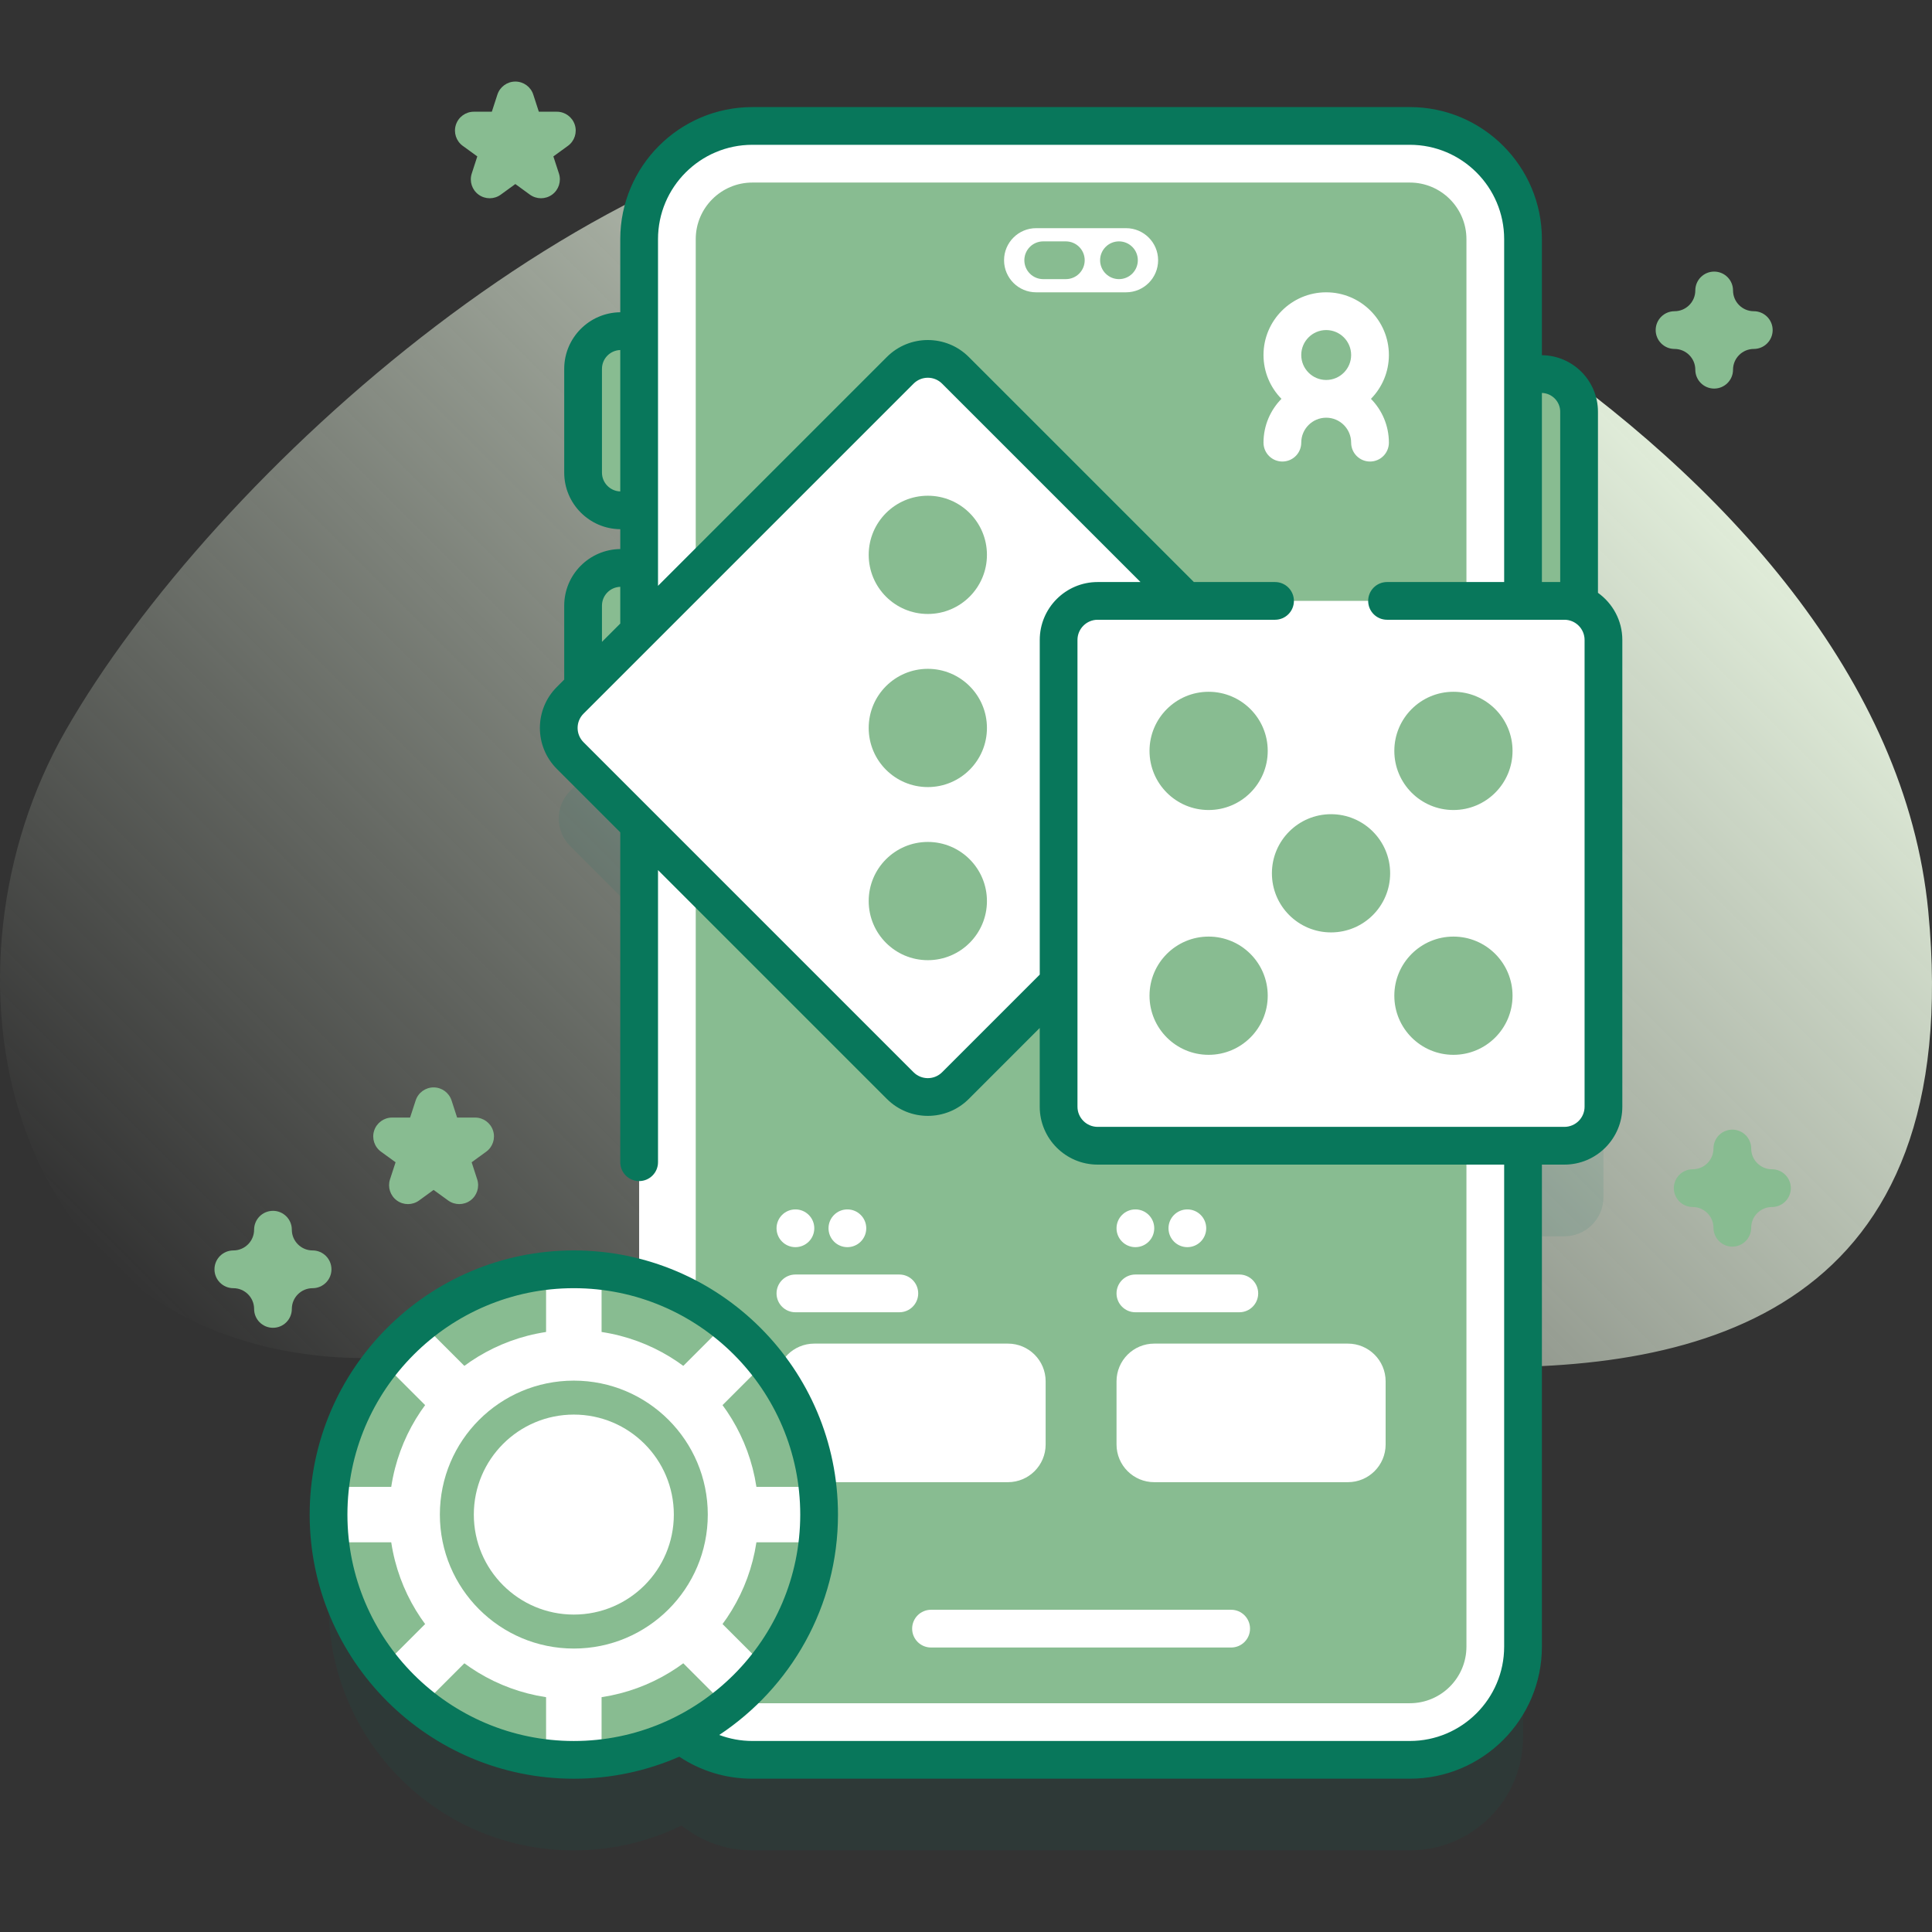
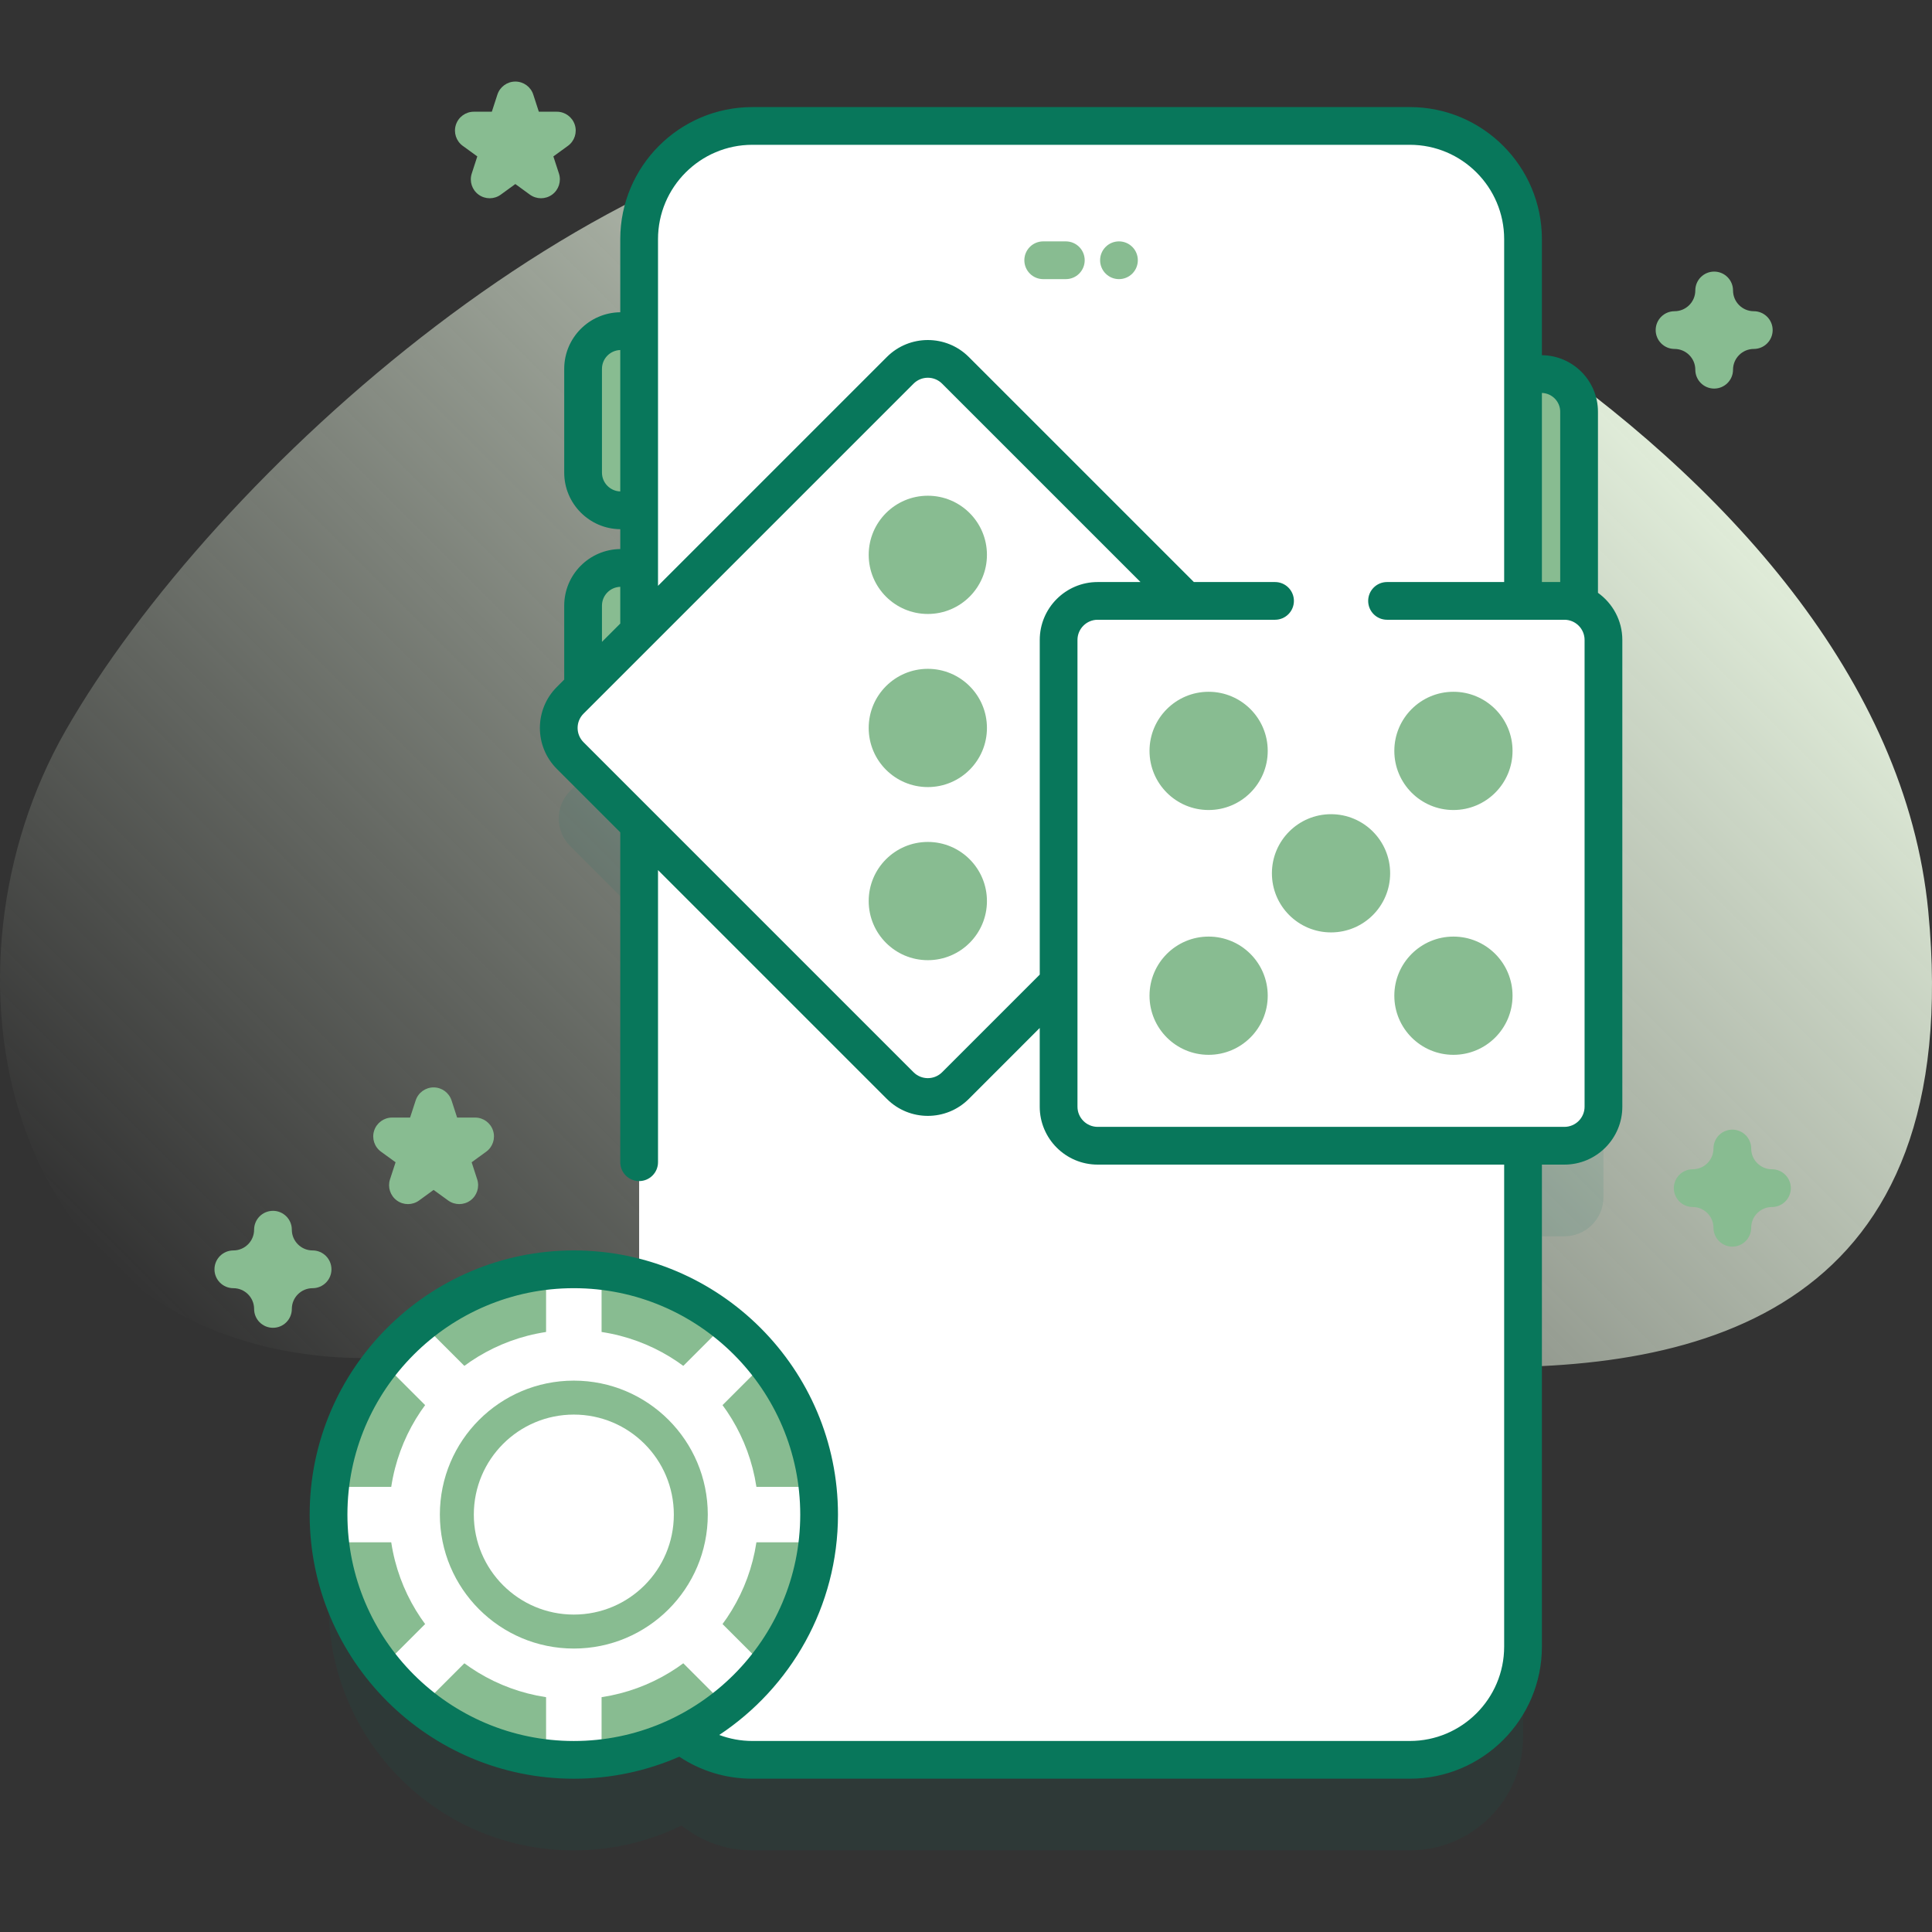
<svg xmlns="http://www.w3.org/2000/svg" width="80" height="80" viewBox="0 0 80 80" fill="none">
  <rect x="0" y="0" width="80" height="80" fill="#333333" stroke="none" />
  <g clip-path="url(#clip0_3087_3344)">
    <path d="M79.845 37.725C77.999 18.54 49.804 4.786 39.104 4.768C25.376 4.744 8.814 19.576 2.707 30.268C-2.892 40.07 -0.061 54.999 13.596 56.175C22.298 56.924 36.985 50.016 27.856 61.233C15.162 76.832 47.264 73.313 53.774 67.933C58.965 63.645 50.12 60.419 47.156 57.846C36.106 48.258 83.026 70.787 79.845 37.725Z" fill="url(#paint0_linear_3087_3344)" />
    <path opacity="0.1" d="M64.779 28.632H63.065V13.652C63.065 11.063 60.967 8.965 58.378 8.965H31.153C28.564 8.965 26.465 11.063 26.465 13.652V29.893L23.609 32.749C22.978 33.38 22.978 34.404 23.609 35.035L26.465 37.891V56.676C25.604 56.438 24.698 56.309 23.761 56.309C18.152 56.309 13.605 60.856 13.605 66.465C13.605 72.074 18.152 76.621 23.761 76.621C25.361 76.621 26.875 76.25 28.222 75.59C29.024 76.235 30.043 76.621 31.153 76.621H58.378C60.967 76.621 63.065 74.522 63.065 71.933V51.193H64.779C65.671 51.193 66.395 50.468 66.395 49.576V30.247C66.395 29.355 65.671 28.632 64.779 28.632Z" fill="#08775B" />
    <path d="M27.024 21.133H25.707C24.844 21.133 24.145 20.433 24.145 19.57V15.273C24.145 14.409 24.844 13.71 25.707 13.71H27.024V21.133Z" fill="#88BC91" />
    <path d="M27.024 30.937H25.707C24.844 30.937 24.145 30.238 24.145 29.375V25.077C24.145 24.214 24.844 23.515 25.707 23.515H27.024V30.937Z" fill="#88BC91" />
    <path d="M62.507 29.16H63.824C64.687 29.16 65.386 28.46 65.386 27.597V17.05C65.386 16.187 64.687 15.487 63.824 15.487H62.507V29.16Z" fill="#88BC91" />
    <path d="M63.066 9.902V68.184C63.066 70.773 60.967 72.871 58.378 72.871H31.153C28.564 72.871 26.465 70.773 26.465 68.184V9.902C26.465 7.313 28.564 5.215 31.153 5.215H58.378C60.967 5.215 63.066 7.313 63.066 9.902Z" fill="white" />
-     <path d="M60.722 9.902V68.184C60.722 69.476 59.67 70.527 58.378 70.527H31.153C29.861 70.527 28.809 69.476 28.809 68.184V9.902C28.809 8.61 29.861 7.559 31.153 7.559H58.378C59.67 7.559 60.722 8.61 60.722 9.902Z" fill="#88BC91" />
    <path d="M57.511 14.7C57.511 13.269 56.346 12.104 54.915 12.104C53.484 12.104 52.319 13.269 52.319 14.7C52.319 15.406 52.603 16.046 53.062 16.515C52.603 16.983 52.319 17.623 52.319 18.329C52.319 18.761 52.669 19.111 53.1 19.111C53.532 19.111 53.882 18.761 53.882 18.329C53.882 17.76 54.345 17.296 54.915 17.296C55.485 17.296 55.948 17.76 55.948 18.329C55.948 18.761 56.298 19.111 56.73 19.111C57.161 19.111 57.511 18.761 57.511 18.329C57.511 17.623 57.227 16.983 56.768 16.515C57.227 16.047 57.511 15.406 57.511 14.7ZM54.915 13.667C55.485 13.667 55.948 14.131 55.948 14.7C55.948 15.27 55.485 15.734 54.915 15.734C54.345 15.734 53.882 15.27 53.882 14.7C53.882 14.131 54.345 13.667 54.915 13.667Z" fill="white" />
-     <path d="M46.627 12.104H42.904C42.171 12.104 41.576 11.51 41.576 10.776C41.576 10.043 42.171 9.448 42.904 9.448H46.627C47.36 9.448 47.955 10.043 47.955 10.776C47.955 11.51 47.36 12.104 46.627 12.104Z" fill="white" />
    <path d="M46.334 11.558C46.766 11.558 47.115 11.208 47.115 10.776C47.115 10.345 46.766 9.995 46.334 9.995C45.903 9.995 45.553 10.345 45.553 10.776C45.553 11.208 45.903 11.558 46.334 11.558Z" fill="#88BC91" />
    <path d="M43.197 11.558C42.765 11.558 42.416 11.208 42.416 10.776C42.416 10.345 42.765 9.995 43.197 9.995H44.134C44.566 9.995 44.915 10.345 44.915 10.776C44.915 11.208 44.566 11.558 44.134 11.558H43.197Z" fill="#88BC91" />
    <path d="M41.736 61.374H33.718C32.855 61.374 32.155 60.675 32.155 59.812V57.198C32.155 56.335 32.855 55.636 33.718 55.636H41.736C42.599 55.636 43.298 56.335 43.298 57.198V59.812C43.298 60.675 42.599 61.374 41.736 61.374Z" fill="white" />
    <path d="M55.813 61.374H47.795C46.932 61.374 46.233 60.675 46.233 59.812V57.198C46.233 56.335 46.932 55.636 47.795 55.636H55.813C56.676 55.636 57.376 56.335 57.376 57.198V59.812C57.376 60.675 56.676 61.374 55.813 61.374Z" fill="white" />
    <path d="M38.551 66.657H50.98C51.411 66.657 51.761 67.007 51.761 67.439C51.761 67.87 51.411 68.22 50.98 68.22H38.551C38.12 68.22 37.77 67.87 37.77 67.439C37.77 67.007 38.12 66.657 38.551 66.657Z" fill="white" />
    <path d="M32.936 52.775H37.24C37.672 52.775 38.021 53.125 38.021 53.557C38.021 53.988 37.672 54.338 37.24 54.338H32.936C32.505 54.338 32.155 53.988 32.155 53.557C32.155 53.125 32.505 52.775 32.936 52.775Z" fill="white" />
    <path d="M32.936 51.642C33.368 51.642 33.718 51.292 33.718 50.86C33.718 50.429 33.368 50.079 32.936 50.079C32.505 50.079 32.155 50.429 32.155 50.86C32.155 51.292 32.505 51.642 32.936 51.642Z" fill="white" />
    <path d="M35.088 51.642C35.52 51.642 35.87 51.292 35.87 50.86C35.87 50.429 35.52 50.079 35.088 50.079C34.657 50.079 34.307 50.429 34.307 50.86C34.307 51.292 34.657 51.642 35.088 51.642Z" fill="white" />
    <path d="M47.014 52.775H51.318C51.749 52.775 52.099 53.125 52.099 53.557C52.099 53.988 51.749 54.338 51.318 54.338H47.014C46.583 54.338 46.233 53.988 46.233 53.557C46.233 53.125 46.583 52.775 47.014 52.775Z" fill="white" />
    <path d="M47.014 51.642C47.446 51.642 47.795 51.292 47.795 50.86C47.795 50.429 47.446 50.079 47.014 50.079C46.583 50.079 46.233 50.429 46.233 50.86C46.233 51.292 46.583 51.642 47.014 51.642Z" fill="white" />
    <path d="M49.166 51.642C49.597 51.642 49.947 51.292 49.947 50.86C49.947 50.429 49.597 50.079 49.166 50.079C48.734 50.079 48.385 50.429 48.385 50.86C48.385 51.292 48.734 51.642 49.166 51.642Z" fill="white" />
    <path d="M53.229 31.285L39.562 44.953C38.931 45.584 37.907 45.584 37.276 44.953L23.609 31.285C22.978 30.654 22.978 29.631 23.609 28.999L37.276 15.334C37.907 14.703 38.931 14.703 39.562 15.334L53.229 28.999C53.861 29.631 53.861 30.654 53.229 31.285Z" fill="white" />
    <path d="M38.419 25.423C39.771 25.423 40.867 24.327 40.867 22.975C40.867 21.623 39.771 20.527 38.419 20.527C37.067 20.527 35.971 21.623 35.971 22.975C35.971 24.327 37.067 25.423 38.419 25.423Z" fill="#88BC91" />
    <path d="M38.419 39.759C39.771 39.759 40.867 38.663 40.867 37.311C40.867 35.959 39.771 34.863 38.419 34.863C37.067 34.863 35.971 35.959 35.971 37.311C35.971 38.663 37.067 39.759 38.419 39.759Z" fill="#88BC91" />
    <path d="M38.419 32.591C39.771 32.591 40.867 31.495 40.867 30.143C40.867 28.791 39.771 27.695 38.419 27.695C37.067 27.695 35.971 28.791 35.971 30.143C35.971 31.495 37.067 32.591 38.419 32.591Z" fill="#88BC91" />
    <path d="M66.395 26.497V45.826C66.395 46.718 65.671 47.443 64.779 47.443H45.451C44.559 47.443 43.834 46.718 43.834 45.826V26.497C43.834 25.605 44.559 24.882 45.451 24.882H64.779C65.671 24.882 66.395 25.605 66.395 26.497Z" fill="white" />
    <path d="M50.046 33.541C51.398 33.541 52.494 32.445 52.494 31.093C52.494 29.741 51.398 28.645 50.046 28.645C48.695 28.645 47.599 29.741 47.599 31.093C47.599 32.445 48.695 33.541 50.046 33.541Z" fill="#88BC91" />
    <path d="M55.115 38.609C56.467 38.609 57.563 37.514 57.563 36.162C57.563 34.81 56.467 33.714 55.115 33.714C53.763 33.714 52.667 34.81 52.667 36.162C52.667 37.514 53.763 38.609 55.115 38.609Z" fill="#88BC91" />
    <path d="M60.184 33.541C61.535 33.541 62.631 32.445 62.631 31.093C62.631 29.741 61.535 28.645 60.184 28.645C58.832 28.645 57.736 29.741 57.736 31.093C57.736 32.445 58.832 33.541 60.184 33.541Z" fill="#88BC91" />
    <path d="M50.046 43.678C51.398 43.678 52.494 42.582 52.494 41.23C52.494 39.878 51.398 38.782 50.046 38.782C48.695 38.782 47.599 39.878 47.599 41.23C47.599 42.582 48.695 43.678 50.046 43.678Z" fill="#88BC91" />
    <path d="M60.184 43.678C61.535 43.678 62.631 42.582 62.631 41.23C62.631 39.878 61.535 38.782 60.184 38.782C58.832 38.782 57.736 39.878 57.736 41.23C57.736 42.582 58.832 43.678 60.184 43.678Z" fill="#88BC91" />
    <path d="M23.761 72.872C29.37 72.872 33.917 68.325 33.917 62.716C33.917 57.107 29.37 52.56 23.761 52.56C18.152 52.56 13.605 57.107 13.605 62.716C13.605 68.325 18.152 72.872 23.761 72.872Z" fill="#88BC91" />
    <path d="M31.707 56.394C31.228 55.793 30.683 55.248 30.082 54.77L24.91 59.943V52.626C24.532 52.584 24.15 52.56 23.761 52.56C23.372 52.56 22.989 52.584 22.612 52.626V59.942L17.439 54.77C16.838 55.248 16.294 55.793 15.815 56.394L20.988 61.567H13.671C13.629 61.944 13.605 62.327 13.605 62.716C13.605 63.104 13.629 63.487 13.671 63.864H20.988L15.815 69.037C16.294 69.638 16.838 70.183 17.439 70.662L22.612 65.489V72.805C22.989 72.848 23.372 72.872 23.761 72.872C24.149 72.872 24.532 72.848 24.91 72.805V65.489L30.082 70.662C30.683 70.183 31.228 69.638 31.707 69.037L26.534 63.864H33.851C33.893 63.487 33.917 63.104 33.917 62.716C33.917 62.327 33.893 61.944 33.851 61.567H26.534L31.707 56.394Z" fill="white" />
    <path d="M23.761 70.362C27.984 70.362 31.407 66.939 31.407 62.716C31.407 58.493 27.984 55.069 23.761 55.069C19.538 55.069 16.115 58.493 16.115 62.716C16.115 66.939 19.538 70.362 23.761 70.362Z" fill="white" />
    <path d="M23.761 68.263C26.824 68.263 29.308 65.779 29.308 62.716C29.308 59.652 26.824 57.169 23.761 57.169C20.698 57.169 18.214 59.652 18.214 62.716C18.214 65.779 20.698 68.263 23.761 68.263Z" fill="#88BC91" />
    <path d="M23.761 66.856C26.048 66.856 27.902 65.003 27.902 62.716C27.902 60.429 26.048 58.575 23.761 58.575C21.474 58.575 19.62 60.429 19.62 62.716C19.62 65.003 21.474 66.856 23.761 66.856Z" fill="white" />
    <path d="M66.168 24.547V17.05C66.168 15.766 65.129 14.72 63.847 14.708V9.902C63.847 6.887 61.394 4.434 58.378 4.434H31.153C28.138 4.434 25.684 6.887 25.684 9.902V12.93C24.403 12.943 23.363 13.988 23.363 15.273V19.57C23.363 20.855 24.403 21.901 25.684 21.913V22.735C24.403 22.748 23.363 23.793 23.363 25.078V28.14L23.057 28.447C22.122 29.382 22.122 30.903 23.057 31.838L25.684 34.465V48.124C25.684 48.556 26.034 48.906 26.466 48.906C26.897 48.906 27.247 48.556 27.247 48.124V36.028L36.724 45.505C37.192 45.972 37.806 46.206 38.419 46.206C39.034 46.206 39.648 45.972 40.115 45.505L43.053 42.566V45.826C43.053 47.148 44.129 48.224 45.451 48.224H62.284V68.184C62.284 70.338 60.532 72.09 58.378 72.09H31.153C30.677 72.09 30.215 72.003 29.782 71.841C32.741 69.881 34.699 66.523 34.699 62.716C34.699 56.685 29.792 51.778 23.761 51.778C17.73 51.778 12.823 56.685 12.823 62.716C12.823 68.747 17.73 73.653 23.761 73.653C25.313 73.653 26.79 73.326 28.128 72.741C29.025 73.338 30.063 73.652 31.153 73.652H58.378C61.394 73.652 63.847 71.199 63.847 68.184V48.224H64.779C66.101 48.224 67.177 47.148 67.177 45.826V26.498C67.177 25.694 66.777 24.982 66.168 24.547ZM14.386 62.716C14.386 57.546 18.592 53.341 23.761 53.341C28.93 53.341 33.136 57.546 33.136 62.716C33.136 67.885 28.93 72.091 23.761 72.091C18.592 72.091 14.386 67.885 14.386 62.716ZM64.605 17.05V24.101H63.847V16.271C64.267 16.284 64.605 16.628 64.605 17.05ZM24.926 19.57V15.273C24.926 14.85 25.264 14.506 25.684 14.494V20.349C25.264 20.337 24.926 19.993 24.926 19.57ZM24.926 25.078C24.926 24.655 25.264 24.311 25.684 24.299V25.82L24.926 26.578V25.078ZM39.01 44.4C38.684 44.725 38.155 44.725 37.829 44.4L24.162 30.733C23.836 30.407 23.836 29.877 24.162 29.552L37.829 15.886C38.155 15.56 38.685 15.56 39.01 15.886L47.226 24.101H45.451C44.129 24.101 43.054 25.176 43.054 26.498V40.356L39.01 44.4ZM65.614 45.826C65.614 46.286 65.24 46.661 64.779 46.661H45.451C44.991 46.661 44.616 46.286 44.616 45.826V26.498C44.616 26.038 44.991 25.663 45.451 25.663H52.796C53.228 25.663 53.578 25.313 53.578 24.882C53.578 24.451 53.228 24.101 52.796 24.101H49.436L40.115 14.781C39.18 13.847 37.659 13.846 36.724 14.781L27.247 24.258V9.902C27.247 7.748 28.999 5.996 31.153 5.996H58.378C60.532 5.996 62.284 7.748 62.284 9.902V24.101H57.434C57.002 24.101 56.653 24.451 56.653 24.882C56.653 25.313 57.002 25.663 57.434 25.663H64.779C65.239 25.663 65.614 26.038 65.614 26.498V45.826Z" fill="#08775B" />
    <path d="M11.303 54.981C10.872 54.981 10.522 54.632 10.522 54.2C10.522 53.726 10.136 53.341 9.663 53.341C9.231 53.341 8.881 52.991 8.881 52.56C8.881 52.128 9.231 51.778 9.663 51.778C10.136 51.778 10.522 51.393 10.522 50.919C10.522 50.487 10.872 50.138 11.303 50.138C11.735 50.138 12.084 50.487 12.084 50.919C12.084 51.393 12.47 51.778 12.944 51.778C13.375 51.778 13.725 52.128 13.725 52.56C13.725 52.991 13.375 53.341 12.944 53.341C12.47 53.341 12.084 53.726 12.084 54.2C12.084 54.632 11.735 54.981 11.303 54.981Z" fill="#88BC91" />
    <path d="M70.98 16.09C70.548 16.09 70.199 15.74 70.199 15.309C70.199 14.835 69.813 14.449 69.339 14.449C68.908 14.449 68.558 14.099 68.558 13.668C68.558 13.237 68.908 12.887 69.339 12.887C69.813 12.887 70.199 12.501 70.199 12.027C70.199 11.596 70.548 11.246 70.98 11.246C71.411 11.246 71.761 11.596 71.761 12.027C71.761 12.501 72.147 12.887 72.621 12.887C73.052 12.887 73.402 13.237 73.402 13.668C73.402 14.099 73.052 14.449 72.621 14.449C72.147 14.449 71.761 14.835 71.761 15.309C71.761 15.74 71.411 16.09 70.98 16.09Z" fill="#88BC91" />
    <path d="M71.732 51.62C71.301 51.62 70.951 51.27 70.951 50.839C70.951 50.365 70.565 49.98 70.092 49.98C69.66 49.98 69.31 49.63 69.31 49.198C69.31 48.767 69.66 48.417 70.092 48.417C70.565 48.417 70.951 48.032 70.951 47.558C70.951 47.126 71.301 46.776 71.732 46.776C72.164 46.776 72.513 47.126 72.513 47.558C72.513 48.032 72.899 48.417 73.373 48.417C73.804 48.417 74.154 48.767 74.154 49.198C74.154 49.63 73.804 49.98 73.373 49.98C72.899 49.98 72.513 50.365 72.513 50.839C72.513 51.27 72.164 51.62 71.732 51.62Z" fill="#88BC91" />
    <path d="M19.017 49.859C18.856 49.859 18.695 49.809 18.558 49.71L17.954 49.272L17.352 49.71C17.078 49.909 16.707 49.909 16.433 49.71C16.159 49.511 16.045 49.158 16.149 48.836L16.38 48.127L15.777 47.689C15.503 47.49 15.388 47.138 15.493 46.816C15.598 46.494 15.898 46.276 16.236 46.276H16.981L17.212 45.567C17.316 45.245 17.616 45.027 17.955 45.027C18.293 45.027 18.593 45.245 18.698 45.567L18.928 46.276H19.674C20.012 46.276 20.312 46.494 20.416 46.816C20.521 47.138 20.406 47.49 20.133 47.689L19.53 48.127L19.76 48.836C19.864 49.158 19.75 49.511 19.476 49.71C19.339 49.809 19.178 49.859 19.017 49.859Z" fill="#88BC91" />
    <path d="M22.401 8.209C22.24 8.209 22.079 8.159 21.942 8.06L21.339 7.621L20.736 8.06C20.462 8.259 20.092 8.259 19.818 8.06C19.544 7.861 19.429 7.508 19.534 7.186L19.764 6.477L19.161 6.039C18.887 5.84 18.773 5.487 18.878 5.166C18.982 4.844 19.282 4.626 19.62 4.626H20.366L20.596 3.917C20.701 3.595 21.001 3.377 21.339 3.377C21.678 3.377 21.978 3.595 22.082 3.917L22.312 4.626H23.058C23.396 4.626 23.696 4.844 23.801 5.166C23.905 5.487 23.791 5.84 23.517 6.039L22.914 6.477L23.145 7.186C23.249 7.508 23.134 7.861 22.861 8.06C22.724 8.159 22.562 8.209 22.401 8.209Z" fill="#88BC91" />
  </g>
  <defs>
    <linearGradient id="paint0_linear_3087_3344" x1="15.856" y1="63.611" x2="64.825" y2="14.643" gradientUnits="userSpaceOnUse">
      <stop stop-color="#E0ECD9" stop-opacity="0" />
      <stop offset="1" stop-color="#E0ECD9" />
    </linearGradient>
    <clipPath id="clip0_3087_3344">
      <rect width="80" height="80" fill="white" />
    </clipPath>
  </defs>
</svg>